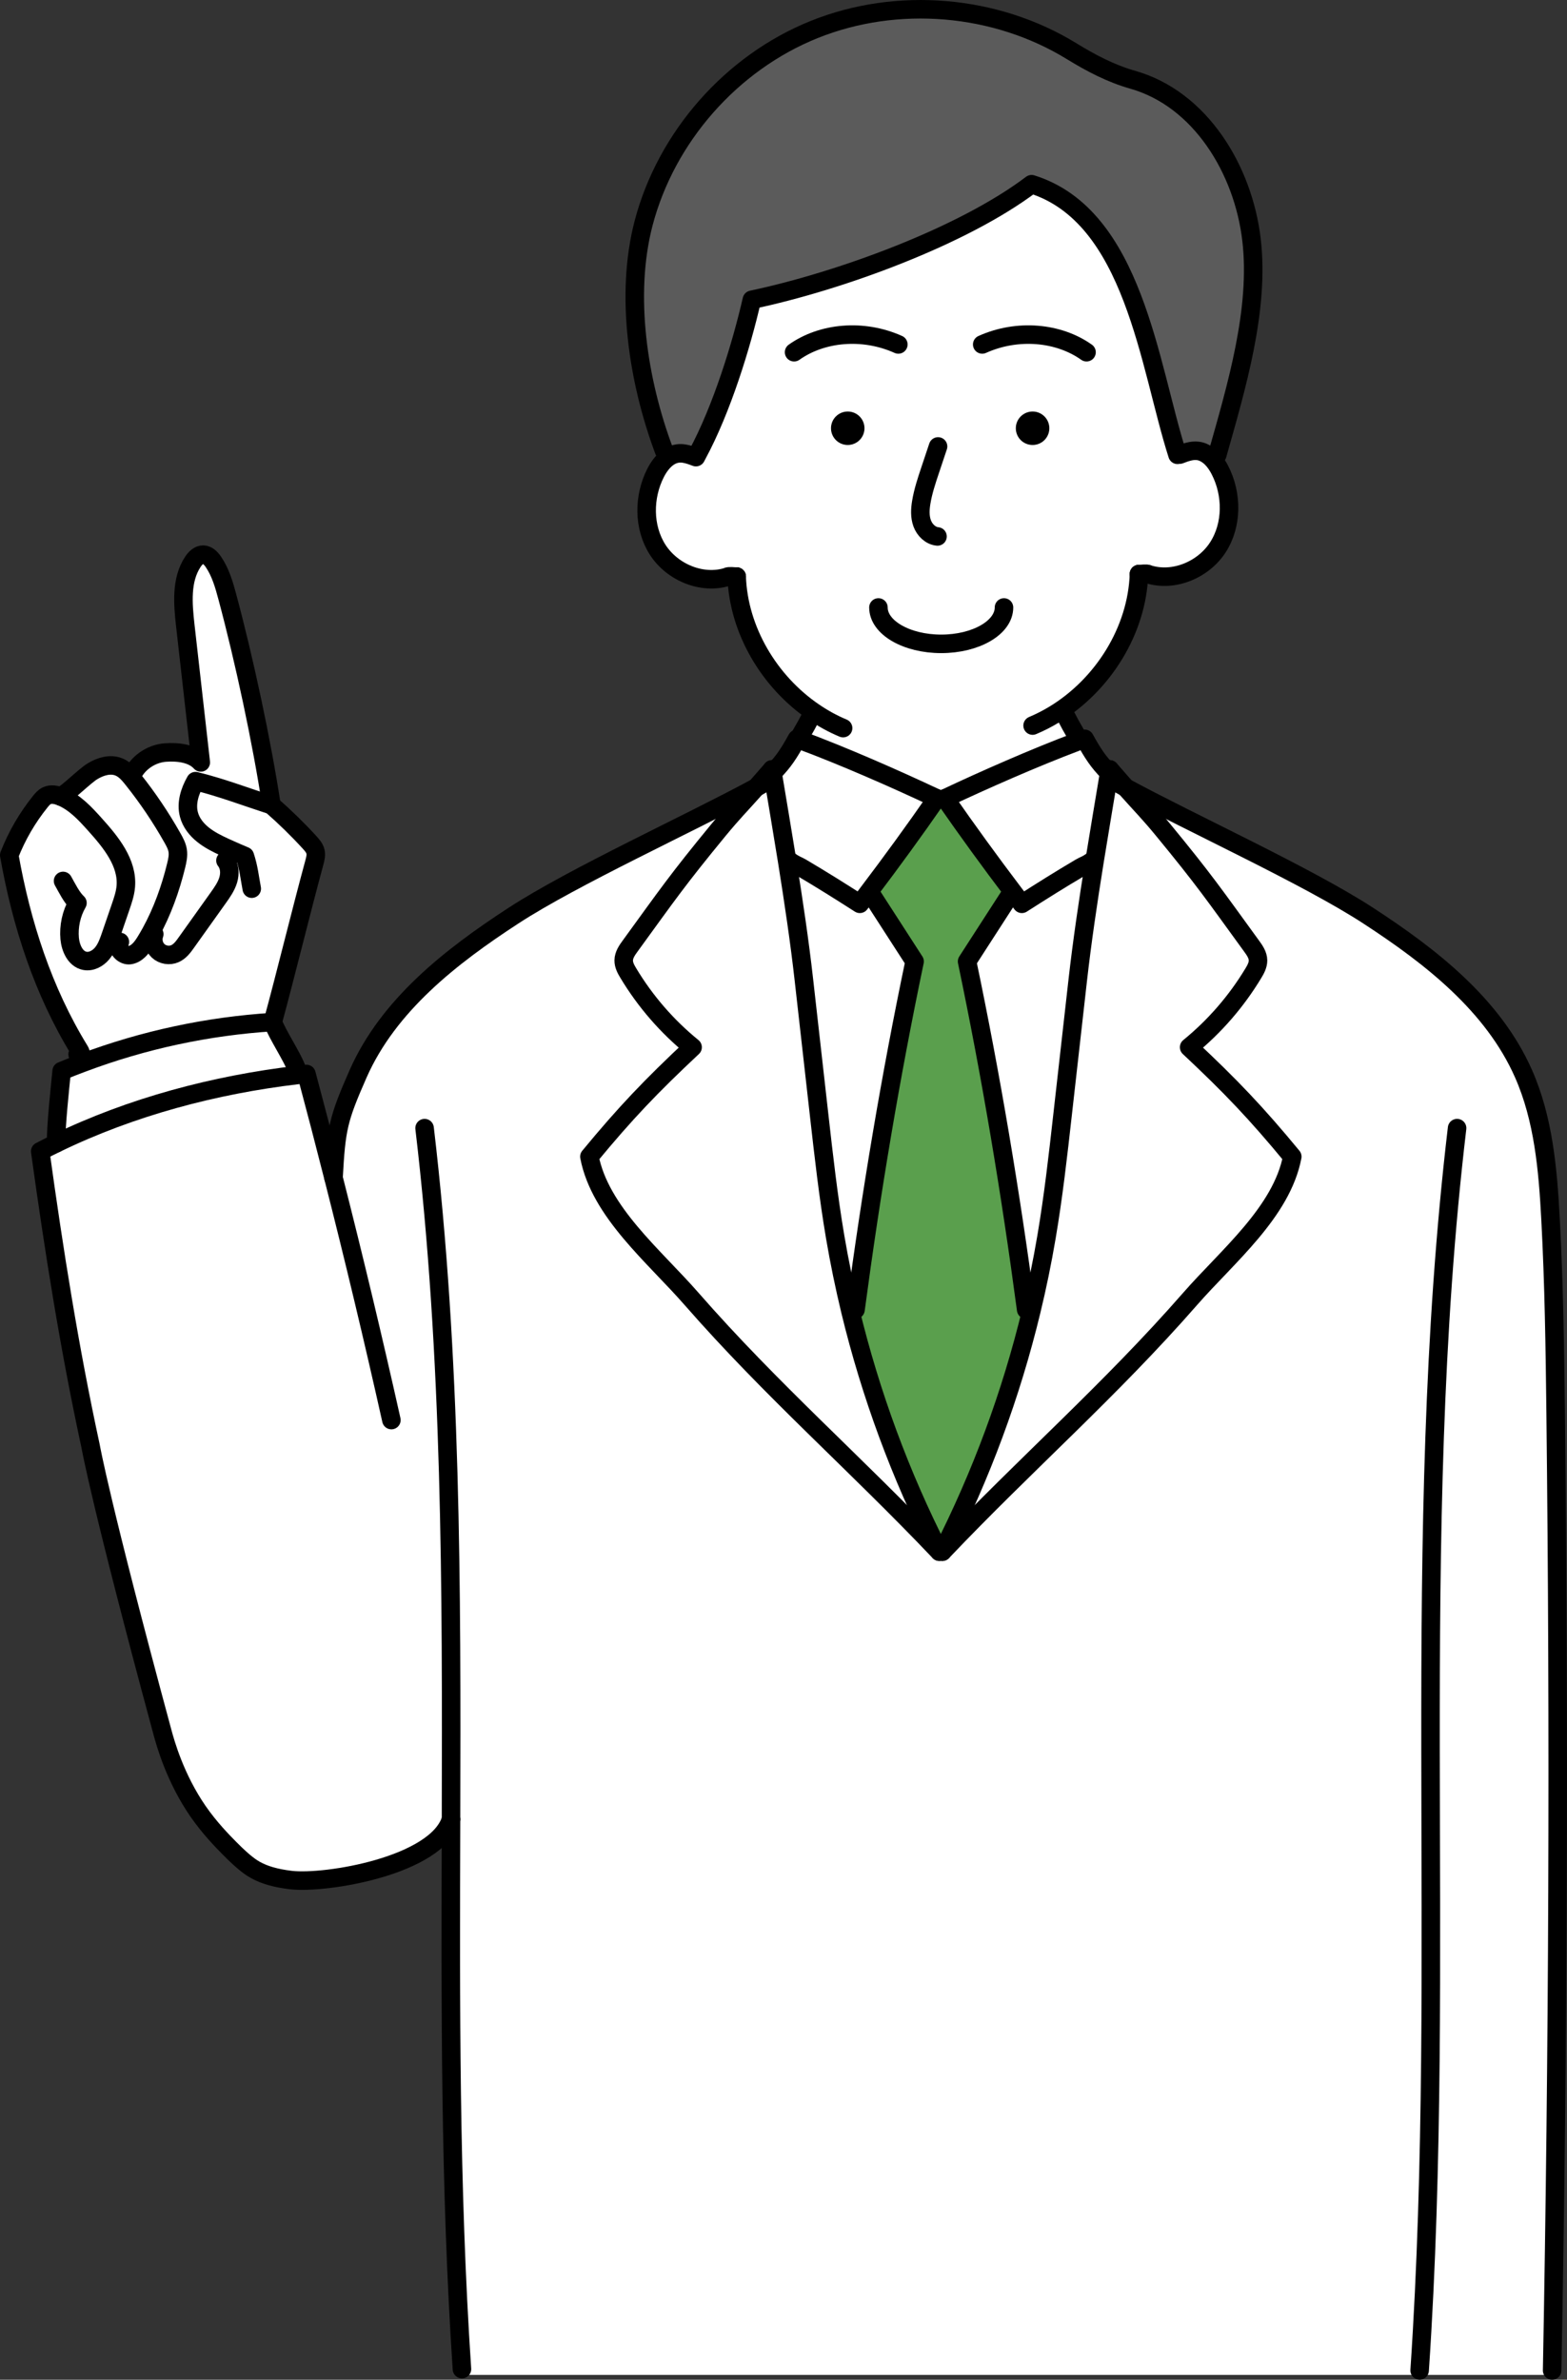
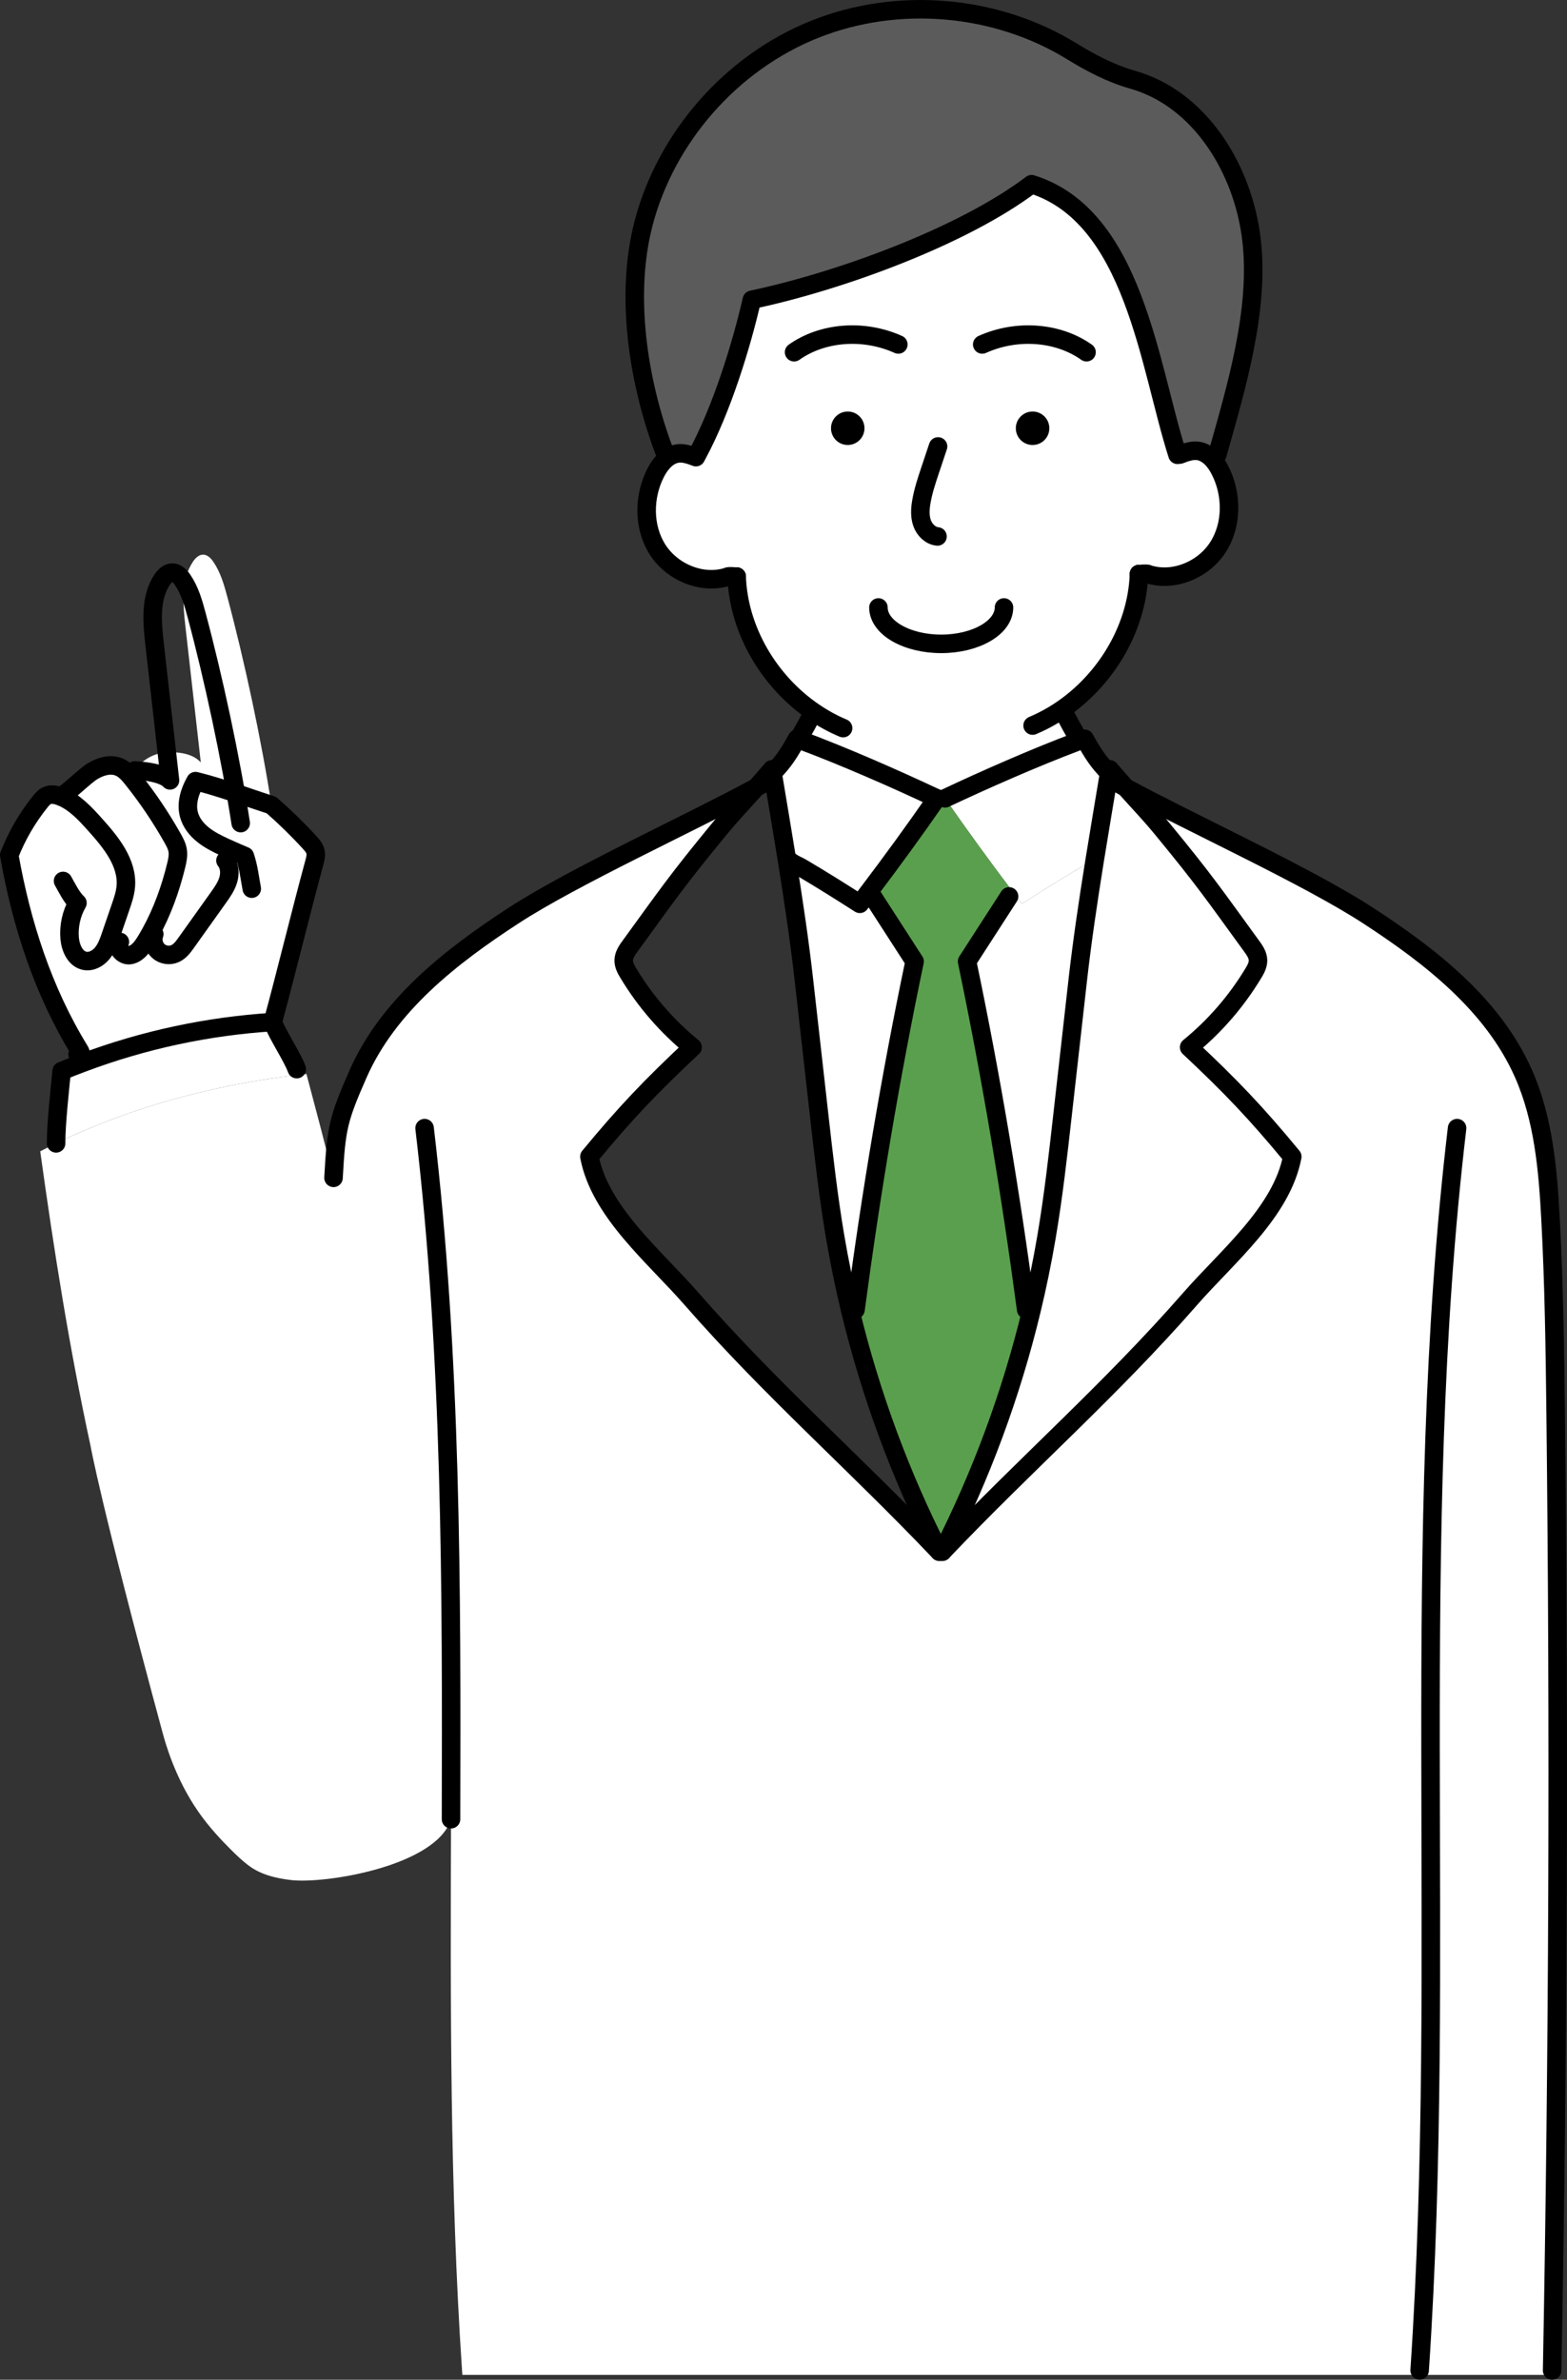
<svg xmlns="http://www.w3.org/2000/svg" id="_レイヤー_2" data-name="レイヤー 2" viewBox="0 0 338.47 514.01">
  <rect x="0" y="0" width="338.47" height="514.01" fill="#333333" stroke="none" />
  <defs>
    <style>
      .cls-1 {
        fill: none;
        stroke: #000;
        stroke-linecap: round;
        stroke-linejoin: round;
        stroke-width: 4px;
      }

      .cls-2 {
        fill: #5a9f4d;
      }

      .cls-3 {
        fill: #5b5b5b;
      }

      .cls-4 {
        fill: #fff;
      }
    </style>
  </defs>
  <g id="_レイヤー_2-2" data-name="レイヤー 2">
    <g>
      <g>
        <path class="cls-4" d="M218.95,192.87c-5.1-6.73-10.04-13.53-14.83-20.43,8.48-4,19.32-8.77,28.38-12.19.61-.23,1.2-.45,1.79-.67,1.74,3.15,2.94,4.98,5.04,7.11l.28.05c-1.05,6.32-2.16,12.87-3.22,19.45l-.67-.11c-.94.7-1.67.9-2.31,1.28-4.44,2.62-8.37,5.09-12.69,7.86-.6-.78-1.19-1.57-1.77-2.35Z" />
        <path class="cls-4" d="M49.12,128.98c3.66,13.65,7.37,30.97,9.52,44.93-5.41-1.75-10.89-3.84-16.41-5.19-1.25,2.19-2.07,4.8-1.42,7.23.46,1.75,1.65,3.24,3.06,4.36,1.41,1.13,3.04,1.93,4.68,2.69l1.2.54-1.05,2.33c.93,1.15,1.02,2.8.59,4.22-.43,1.41-1.3,2.64-2.16,3.85-2.29,3.2-4.57,6.41-6.86,9.62-.67.95-1.4,1.94-2.47,2.42-1.19.54-2.69.29-3.64-.6-.96-.9-1.3-2.38-.84-3.61l-.77-.31c2.5-4.54,4.27-9.47,5.5-14.51.26-1.06.5-2.15.33-3.23-.16-.98-.64-1.87-1.13-2.73-2.5-4.43-5.35-8.67-8.53-12.65-.53-.67-1.09-1.35-1.74-1.89l2.13-.03c1.47-2.21,4-3.69,6.65-3.88s5.84.16,7.61,2.14c-1.12-9.87-2.23-19.74-3.35-29.61-.52-4.67-.95-9.77,1.62-13.69.53-.81,1.31-1.61,2.28-1.58.91.03,1.63.78,2.15,1.53,1.56,2.27,2.34,4.99,3.05,7.65Z" />
-         <path class="cls-4" d="M170.06,186.19c1.37,8.6,2.66,17.24,3.58,25.45,1.09,9.7,2.19,19.4,3.28,29.1,1,8.84,1.99,17.69,3.48,26.46.91,5.35,2.01,10.67,3.28,15.95,4.36,18,10.81,35.5,19.22,52.01-18.11-19.07-36.26-34.85-53.54-54.62-8.02-9.19-19.75-18.73-22.05-30.71,7.83-9.49,13.31-15.21,22.29-23.63-5.5-4.47-10.21-9.9-13.86-15.97-.52-.85-1.03-1.78-1.02-2.78.01-1.17.72-2.2,1.41-3.14,8.21-11.3,10.18-14.22,19.04-25.01,3.1-3.76,4.53-5.14,8.16-9.21.96-1.08,2.08-2.35,3.42-3.9.03.18.06.37.09.55,1.05,6.32,2.16,12.87,3.22,19.45Z" />
        <path class="cls-4" d="M64.26,232.19c-17.93,2.13-35.8,6.84-52.14,14.77-.04-3.94.82-11.7,1.2-15.62,1.5-.62,3.02-1.22,4.54-1.78,13.16-4.95,27.04-7.92,41.06-8.8.98,2.69,4.21,7.49,5.18,10.17l.16,1.26Z" />
        <circle cx="183.11" cy="92.5" r="3.62" />
        <path class="cls-4" d="M67.9,186.31c-2.87,10.56-6.11,23.89-8.98,34.45-14.02.88-27.9,3.85-41.06,8.8l-.6-1.59s.08-.04.1-.08c.2-.29.01-.68-.17-.98-7.9-12.87-12.56-27.33-15.19-42.2,1.63-4.17,3.9-8.09,6.71-11.57.39-.49.81-.98,1.36-1.25.95-.47,2.09-.23,3.07.16,2.98,1.21,5.24,3.66,7.38,6.05,3.44,3.82,7.09,8.28,6.65,13.4-.13,1.53-.64,3-1.14,4.46l-2.1,6.12c-.18.51-.35,1.02-.56,1.53l2.24.44c-.19,1.13,1.16,2.43,2.44,2.25,1.52-.23,2.58-1.61,3.38-2.92.39-.63.76-1.27,1.12-1.92l.77.31c-.46,1.23-.12,2.71.84,3.61.95.89,2.45,1.14,3.64.6,1.07-.48,1.8-1.47,2.47-2.42,2.29-3.21,4.57-6.42,6.86-9.62.86-1.21,1.73-2.44,2.16-3.85.43-1.42.34-3.07-.59-4.22l1.05-2.33-1.2-.54c-1.64-.76-3.27-1.56-4.68-2.69-1.41-1.12-2.6-2.61-3.06-4.36-.65-2.43.17-5.04,1.42-7.23,5.52,1.35,11,3.44,16.41,5.19,2.88,2.52,5.63,5.2,8.22,8.03.54.59,1.09,1.22,1.28,2,.18.78-.03,1.6-.24,2.37Z" />
        <path d="M223.04,88.88c2,0,3.62,1.62,3.62,3.62s-1.62,3.62-3.62,3.62-3.63-1.62-3.63-3.62,1.62-3.62,3.63-3.62Z" />
        <path class="cls-4" d="M202.32,172.44c-4.78,6.9-9.73,13.7-14.83,20.43-.58.78-1.17,1.57-1.77,2.35-4.32-2.77-8.25-5.24-12.69-7.86-.64-.38-1.37-.58-2.3-1.28l-.67.11c-1.06-6.58-2.17-13.13-3.22-19.45l.28-.05c2.09-2.13,3.29-3.96,5.03-7.11.15.05.3.11.45.17,9.32,3.44,20.81,8.49,29.72,12.69Z" />
        <path class="cls-4" d="M197.55,207.67c-5.23,25.02-9.38,49.84-12.76,75.21l-1.11.27c-1.27-5.28-2.37-10.6-3.28-15.95-1.49-8.77-2.48-17.62-3.48-26.46-1.09-9.7-2.19-19.4-3.28-29.1-.92-8.21-2.21-16.85-3.58-25.45l.67-.11c.93.7,1.66.9,2.3,1.28,4.44,2.62,8.37,5.09,12.69,7.86.6-.78,1.19-1.57,1.77-2.35l.99.75c3.03,4.68,6.05,9.36,9.07,14.05Z" />
        <path class="cls-4" d="M229.52,240.74c-.99,8.84-1.99,17.69-3.48,26.46-.91,5.36-2,10.68-3.28,15.96l-1.11-.28c-3.38-25.37-7.53-50.19-12.76-75.21,3.02-4.69,6.05-9.37,9.07-14.05l.99-.75c.58.78,1.17,1.57,1.77,2.35,4.32-2.77,8.25-5.24,12.69-7.86.64-.38,1.37-.58,2.31-1.28l.67.11c-1.38,8.6-2.66,17.24-3.59,25.45-1.09,9.7-2.18,19.4-3.28,29.1Z" />
        <path class="cls-2" d="M222.76,283.16c-4.35,18-10.82,35.49-19.22,52h-.64c-8.41-16.51-14.86-34.01-19.22-52.01l1.11-.27c3.38-25.37,7.53-50.19,12.76-75.21-3.02-4.69-6.04-9.37-9.07-14.05l-.99-.75c5.1-6.73,10.05-13.53,14.83-20.43h1.8c4.79,6.9,9.73,13.7,14.83,20.43l-.99.75c-3.02,4.68-6.05,9.36-9.07,14.05,5.23,25.02,9.38,49.84,12.76,75.21l1.11.28Z" />
        <path class="cls-4" d="M149.09,98.3l1.49-.06c5.36-9.89,9.61-23.83,11.82-33.49,18.95-4,45.53-13.69,60.42-24.96,22.15,6.91,25.38,39.3,31.52,58.45l.49-.05c1.25-.48,2.57-.96,3.9-.8.83.1,1.57.45,2.22.93,1.1.81,1.95,2.03,2.58,3.27,2.64,5.16,2.68,11.73-.45,16.6-3.13,4.88-9.57,7.59-15.09,5.83-.08-.21-1.77-.02-1.97-.03h0s-.02,0,0,0c-.42,12.25-7.81,23.97-18.3,30.34l2.34.03c.76,1.47,1.55,2.93,2.39,4.36l.05,1.53c-9.06,3.42-19.9,8.19-28.38,12.19h-1.8c-8.91-4.2-20.4-9.25-29.72-12.69l.39-1.03c.84-1.43,1.64-2.89,2.39-4.36l.38-.56c-9.6-6.55-16.24-17.67-16.64-29.26t0-.01h0c-.2.02-1.89-.17-1.97.05-5.52,1.75-11.95-.96-15.09-5.83-3.13-4.88-3.08-11.45-.45-16.61.69-1.35,1.67-2.7,2.92-3.49.57-.36,1.2-.61,1.88-.7.9-.12,1.8.07,2.68.35ZM186.73,92.5c0-2-1.62-3.62-3.62-3.62s-3.62,1.62-3.62,3.62,1.62,3.62,3.62,3.62,3.62-1.62,3.62-3.62ZM226.66,92.5c0-2-1.62-3.62-3.62-3.62s-3.63,1.62-3.63,3.62,1.62,3.62,3.63,3.62,3.62-1.62,3.62-3.62Z" />
        <path class="cls-3" d="M222.82,39.79c-14.89,11.27-41.47,20.96-60.42,24.96-2.21,9.66-6.46,23.6-11.82,33.49l-1.49.06c-.88-.28-1.78-.47-2.68-.35-.68.09-1.31.34-1.88.7l-1.09-1.29c-5.62-15.01-8.47-33.57-4.44-49.09,4.87-18.67,18.97-34.7,36.87-41.9,17.91-7.2,39.18-5.41,55.62,4.7,4.15,2.55,8.47,4.82,13.16,6.15,14.63,4.14,23.89,19.42,25.67,34.53,1.79,15.1-3.26,31.85-7.39,46.49l-1.98.08c-.65-.48-1.39-.83-2.22-.93-1.33-.16-2.65.32-3.9.8l-.49.05c-6.14-19.15-9.37-51.54-31.52-58.45Z" />
        <path class="cls-4" d="M257.08,280.54c8.03-9.19,19.76-18.73,22.05-30.71-7.83-9.49-13.3-15.21-22.28-23.63,5.49-4.47,10.2-9.9,13.86-15.97.52-.85,1.03-1.78,1.02-2.78-.01-1.17-.73-2.2-1.42-3.14-8.21-11.3-10.17-14.22-19.04-25.01-3.09-3.76-4.53-5.14-8.14-9.19,14.21,7.71,39.41,19.19,52.41,27.67,13.57,8.83,27.01,19.34,33.54,34.14,4.32,9.78,5.26,20.68,5.83,31.35.75,14,.95,28.01,1.11,42.03.79,68.9.53,137.81-.76,206.71l-.15.96H99.87l-.09-1.25c-2.64-39.49-2.47-79.14-2.36-118.77-3.11,10.07-27.05,14.02-34.61,13.13-3.4-.41-5.71-1.12-7.59-2.15-.78-.43-2.34-1.36-5.6-4.67-1.55-1.57-4.32-4.38-6.86-8.05-4.93-7.14-7.03-14.69-7.64-16.95-13.42-49.59-15.54-61.85-15.54-61.85-4.59-21.21-7.91-42.2-10.89-63.73,1.13-.59,2.28-1.16,3.43-1.72,16.34-7.93,34.21-12.64,52.14-14.77.64-.08,1.29-.15,1.93-.22,2,7.47,3.95,14.95,5.85,22.44.58-10.67,1.01-12.71,5.32-22.49,6.54-14.8,19.98-25.31,33.54-34.14,13.01-8.48,38.23-19.98,52.43-27.69-3.63,4.07-5.06,5.45-8.16,9.21-8.86,10.79-10.83,13.71-19.04,25.01-.69.94-1.4,1.97-1.41,3.14-.01,1,.5,1.93,1.02,2.78,3.65,6.07,8.36,11.5,13.86,15.97-8.98,8.42-14.46,14.14-22.29,23.63,2.3,11.98,14.03,21.52,22.05,30.71,17.28,19.77,35.43,35.55,53.54,54.62h.64c18.11-19.07,36.26-34.85,53.54-54.62Z" />
        <path class="cls-4" d="M257.08,280.54c-17.28,19.77-35.43,35.55-53.54,54.62,8.4-16.51,14.87-34,19.22-52,1.28-5.28,2.37-10.6,3.28-15.96,1.49-8.77,2.49-17.62,3.48-26.46,1.1-9.7,2.19-19.4,3.28-29.1.93-8.21,2.21-16.85,3.59-25.45,1.06-6.58,2.17-13.13,3.22-19.45.03-.18.06-.37.09-.55,1.35,1.56,2.47,2.84,3.43,3.92,3.61,4.05,5.05,5.43,8.14,9.19,8.87,10.79,10.83,13.71,19.04,25.01.69.94,1.41,1.97,1.42,3.14,0,1-.5,1.93-1.02,2.78-3.66,6.07-8.37,11.5-13.86,15.97,8.98,8.42,14.45,14.14,22.28,23.63-2.29,11.98-14.02,21.52-22.05,30.71Z" />
        <path class="cls-4" d="M25.61,204.05l-2.24-.44c.21-.51.38-1.02.56-1.53l2.1-6.12c.5-1.46,1.01-2.93,1.14-4.46.44-5.12-3.21-9.58-6.65-13.4-2.14-2.39-4.4-4.84-7.38-6.05,1.75-.98,5.13-4.42,6.84-5.46,1.7-1.04,3.85-1.69,5.7-.93.48.19.9.47,1.3.79.65.54,1.21,1.22,1.74,1.89,3.18,3.98,6.03,8.22,8.53,12.65.49.86.97,1.75,1.13,2.73.17,1.08-.07,2.17-.33,3.23-1.23,5.04-3,9.97-5.5,14.51-.36.65-.73,1.29-1.12,1.92-.8,1.31-1.86,2.69-3.38,2.92-1.28.18-2.63-1.12-2.44-2.25Z" />
      </g>
      <g>
        <path class="cls-1" d="M166.75,166.19c-1.34,1.55-2.46,2.82-3.42,3.9-3.63,4.07-5.06,5.45-8.16,9.21-8.86,10.79-10.83,13.71-19.04,25.01-.69.94-1.4,1.97-1.41,3.14-.01,1,.5,1.93,1.02,2.78,3.65,6.07,8.36,11.5,13.86,15.97-8.98,8.42-14.46,14.14-22.29,23.63,2.3,11.98,14.03,21.52,22.05,30.71,17.28,19.77,35.43,35.55,53.54,54.62" />
        <path class="cls-1" d="M164.46,169.47c-.37.2-.74.41-1.13.62-14.2,7.71-39.42,19.21-52.43,27.69-13.56,8.83-27,19.34-33.54,34.14-4.31,9.78-4.74,11.82-5.32,22.49" />
-         <path class="cls-1" d="M97.42,392.95c-.11,39.63-.28,79.28,2.36,118.77" />
        <path class="cls-1" d="M91.71,243.67c5.86,49.5,5.84,99.37,5.71,149.27" />
        <path class="cls-1" d="M202.32,172.44c-4.78,6.9-9.73,13.7-14.83,20.43-.58.78-1.17,1.57-1.77,2.35-4.32-2.77-8.25-5.24-12.69-7.86-.64-.38-1.37-.58-2.3-1.28" />
        <path class="cls-1" d="M167.12,166.69c2.09-2.13,3.29-3.96,5.03-7.11.15.05.3.11.45.17,9.32,3.44,20.81,8.49,29.72,12.69" />
        <path class="cls-1" d="M166.75,166.19c.03.18.06.37.09.55,1.05,6.32,2.16,12.87,3.22,19.45,1.37,8.6,2.66,17.24,3.58,25.45,1.09,9.7,2.19,19.4,3.28,29.1,1,8.84,1.99,17.69,3.48,26.46.91,5.35,2.01,10.67,3.28,15.95,4.36,18,10.81,35.5,19.22,52.01" />
        <path class="cls-1" d="M188.48,193.62c3.03,4.68,6.05,9.36,9.07,14.05-5.23,25.02-9.38,49.84-12.76,75.21" />
        <path class="cls-1" d="M172.99,158.72c.84-1.43,1.64-2.89,2.39-4.36" />
        <path class="cls-1" d="M239.7,166.19c1.35,1.56,2.47,2.84,3.43,3.92,3.61,4.05,5.05,5.43,8.14,9.19,8.87,10.79,10.83,13.71,19.04,25.01.69.94,1.41,1.97,1.42,3.14,0,1-.5,1.93-1.02,2.78-3.66,6.07-8.37,11.5-13.86,15.97,8.98,8.42,14.45,14.14,22.28,23.63-2.29,11.98-14.02,21.52-22.05,30.71-17.28,19.77-35.43,35.55-53.54,54.62" />
        <path class="cls-1" d="M241.98,169.47c.37.21.76.42,1.15.64,14.21,7.71,39.41,19.19,52.41,27.67,13.57,8.83,27.01,19.34,33.54,34.14,4.32,9.78,5.26,20.68,5.83,31.35.75,14,.95,28.01,1.11,42.03.79,68.9.53,137.81-.76,206.71" />
        <path class="cls-1" d="M314.73,243.67c-10.52,88.91-2.08,179.01-8.09,268.33" />
-         <path class="cls-1" d="M204.12,172.44c4.79,6.9,9.73,13.7,14.83,20.43.58.78,1.17,1.57,1.77,2.35,4.32-2.77,8.25-5.24,12.69-7.86.64-.38,1.37-.58,2.31-1.28" />
        <path class="cls-1" d="M239.33,166.69c-2.1-2.13-3.3-3.96-5.04-7.11-.59.22-1.18.44-1.79.67-9.06,3.42-19.9,8.19-28.38,12.19" />
        <path class="cls-1" d="M239.7,166.19c-.03.18-.06.37-.09.55-1.05,6.32-2.16,12.87-3.22,19.45-1.38,8.6-2.66,17.24-3.59,25.45-1.09,9.7-2.18,19.4-3.28,29.1-.99,8.84-1.99,17.69-3.48,26.46-.91,5.36-2,10.68-3.28,15.96-4.35,18-10.82,35.49-19.22,52" />
        <path class="cls-1" d="M217.96,193.62c-3.02,4.68-6.05,9.36-9.07,14.05,5.23,25.02,9.38,49.84,12.76,75.21" />
        <path class="cls-1" d="M232.45,158.72c-.84-1.43-1.63-2.89-2.39-4.36" />
-         <path class="cls-1" d="M84.54,306.73c-3.91-17.5-8.08-34.95-12.5-52.32-1.9-7.49-3.85-14.97-5.85-22.44-.64.07-1.29.14-1.93.22-17.93,2.13-35.8,6.84-52.14,14.77-1.15.56-2.3,1.13-3.43,1.72,2.98,21.53,6.3,42.52,10.89,63.73,0,0,2.12,12.26,15.54,61.85.61,2.26,2.71,9.81,7.64,16.95,2.54,3.67,5.31,6.48,6.86,8.05,3.26,3.31,4.82,4.24,5.6,4.67,1.88,1.03,4.19,1.74,7.59,2.15,7.56.89,31.5-3.06,34.61-13.13h0" />
        <path class="cls-1" d="M64.1,230.93c-.97-2.68-4.2-7.48-5.18-10.17-14.02.88-27.9,3.85-41.06,8.8-1.52.56-3.04,1.16-4.54,1.78-.38,3.92-1.24,11.68-1.2,15.62" />
        <path class="cls-1" d="M58.92,220.76c2.87-10.56,6.11-23.89,8.98-34.45.21-.77.42-1.59.24-2.37-.19-.78-.74-1.41-1.28-2-2.59-2.83-5.34-5.51-8.22-8.03-5.41-1.75-10.89-3.84-16.41-5.19-1.25,2.19-2.07,4.8-1.42,7.23.46,1.75,1.65,3.24,3.06,4.36,1.41,1.13,3.04,1.93,4.68,2.69l1.2.54c1.04.47,2.09.92,3.14,1.36.83,2.52,1,4.45,1.49,7.05" />
-         <path class="cls-1" d="M29.11,166.42c1.47-2.21,4-3.69,6.65-3.88s5.84.16,7.61,2.14c-1.12-9.87-2.23-19.74-3.35-29.61-.52-4.67-.95-9.77,1.62-13.69.53-.81,1.31-1.61,2.28-1.58.91.03,1.63.78,2.15,1.53,1.56,2.27,2.34,4.99,3.05,7.65,3.66,13.65,7.37,30.97,9.52,44.93" />
+         <path class="cls-1" d="M29.11,166.42s5.84.16,7.61,2.14c-1.12-9.87-2.23-19.74-3.35-29.61-.52-4.67-.95-9.77,1.62-13.69.53-.81,1.31-1.61,2.28-1.58.91.03,1.63.78,2.15,1.53,1.56,2.27,2.34,4.99,3.05,7.65,3.66,13.65,7.37,30.97,9.52,44.93" />
        <path class="cls-1" d="M48.7,185.87c.93,1.15,1.02,2.8.59,4.22-.43,1.41-1.3,2.64-2.16,3.85-2.29,3.2-4.57,6.41-6.86,9.62-.67.95-1.4,1.94-2.47,2.42-1.19.54-2.69.29-3.64-.6-.96-.9-1.3-2.38-.84-3.61" />
        <path class="cls-1" d="M13.14,172.05c1.75-.98,5.13-4.42,6.84-5.46,1.7-1.04,3.85-1.69,5.7-.93.48.19.9.47,1.3.79.65.54,1.21,1.22,1.74,1.89,3.18,3.98,6.03,8.22,8.53,12.65.49.86.97,1.75,1.13,2.73.17,1.08-.07,2.17-.33,3.23-1.23,5.04-3,9.97-5.5,14.51-.36.65-.73,1.29-1.12,1.92-.8,1.31-1.86,2.69-3.38,2.92-1.28.18-2.63-1.12-2.44-2.25.03-.21.12-.41.28-.6" />
        <path class="cls-1" d="M13.62,190.28c.83,1.47,1.86,3.6,3.11,4.75-1.33,2.32-1.92,5.05-1.68,7.71.2,2.05,1.21,4.37,3.23,4.79,1.41.29,2.86-.49,3.78-1.6.58-.69.98-1.49,1.31-2.32.21-.51.38-1.02.56-1.53l2.1-6.12c.5-1.46,1.01-2.93,1.14-4.46.44-5.12-3.21-9.58-6.65-13.4-2.14-2.39-4.4-4.84-7.38-6.05-.98-.39-2.12-.63-3.07-.16-.55.27-.97.76-1.36,1.25-2.81,3.48-5.08,7.4-6.71,11.57,2.63,14.87,7.29,29.33,15.19,42.2.18.3.37.69.17.98-.02.04-.06.06-.1.08-.25.11-.67-.21-.42-.38" />
        <path class="cls-1" d="M159.12,124.54c.4,11.59,7.04,22.71,16.64,29.26,2,1.37,4.12,2.54,6.35,3.47" />
        <path class="cls-1" d="M159.12,124.54s.03,0,0-.01h0Z" />
        <path class="cls-1" d="M150.32,98.74c-.4-.15-.82-.31-1.23-.44-.88-.28-1.78-.47-2.68-.35-.68.09-1.31.34-1.88.7-1.25.79-2.23,2.14-2.92,3.49-2.63,5.16-2.68,11.73.45,16.61,3.14,4.87,9.57,7.58,15.09,5.83.08-.22,1.77-.03,1.97-.04" />
        <path class="cls-1" d="M246.02,123.99c-.42,12.25-7.81,23.97-18.3,30.34-1.5.91-3.06,1.71-4.68,2.39" />
        <path class="cls-1" d="M246.02,123.99s-.03,0,0,0h0Z" />
        <path class="cls-1" d="M254.83,98.19c1.25-.48,2.57-.96,3.9-.8.83.1,1.57.45,2.22.93,1.1.81,1.95,2.03,2.58,3.27,2.64,5.16,2.68,11.73-.45,16.6-3.13,4.88-9.57,7.59-15.09,5.83-.08-.21-1.77-.02-1.97-.03" />
        <path class="cls-1" d="M262.93,98.24c4.13-14.64,9.18-31.39,7.39-46.49-1.78-15.11-11.04-30.39-25.67-34.53-4.69-1.33-9.01-3.6-13.16-6.15C215.05.96,193.78-.83,175.87,6.37c-17.9,7.2-32,23.23-36.87,41.9-4.03,15.52-1.18,34.08,4.44,49.09" />
        <path class="cls-1" d="M216.86,131.21c0,4.34-6.07,7.86-13.56,7.86s-13.56-3.52-13.56-7.86" />
        <path class="cls-1" d="M202.62,96.43c-.57,1.72-1.15,3.44-1.72,5.15-.76,2.27-1.52,4.56-1.91,6.92-.25,1.51-.33,3.1.2,4.54s1.79,2.69,3.31,2.83" />
        <path class="cls-1" d="M254.34,98.24c-6.14-19.15-9.37-51.54-31.52-58.45-14.89,11.27-41.47,20.96-60.42,24.96-2.21,9.66-6.46,23.6-11.82,33.49" />
        <path class="cls-1" d="M171.52,76.08c6.02-4.28,14.89-5.11,22.52-1.68" />
        <path class="cls-1" d="M234.69,76.08c-6.02-4.28-14.9-5.11-22.53-1.68" />
      </g>
    </g>
  </g>
</svg>